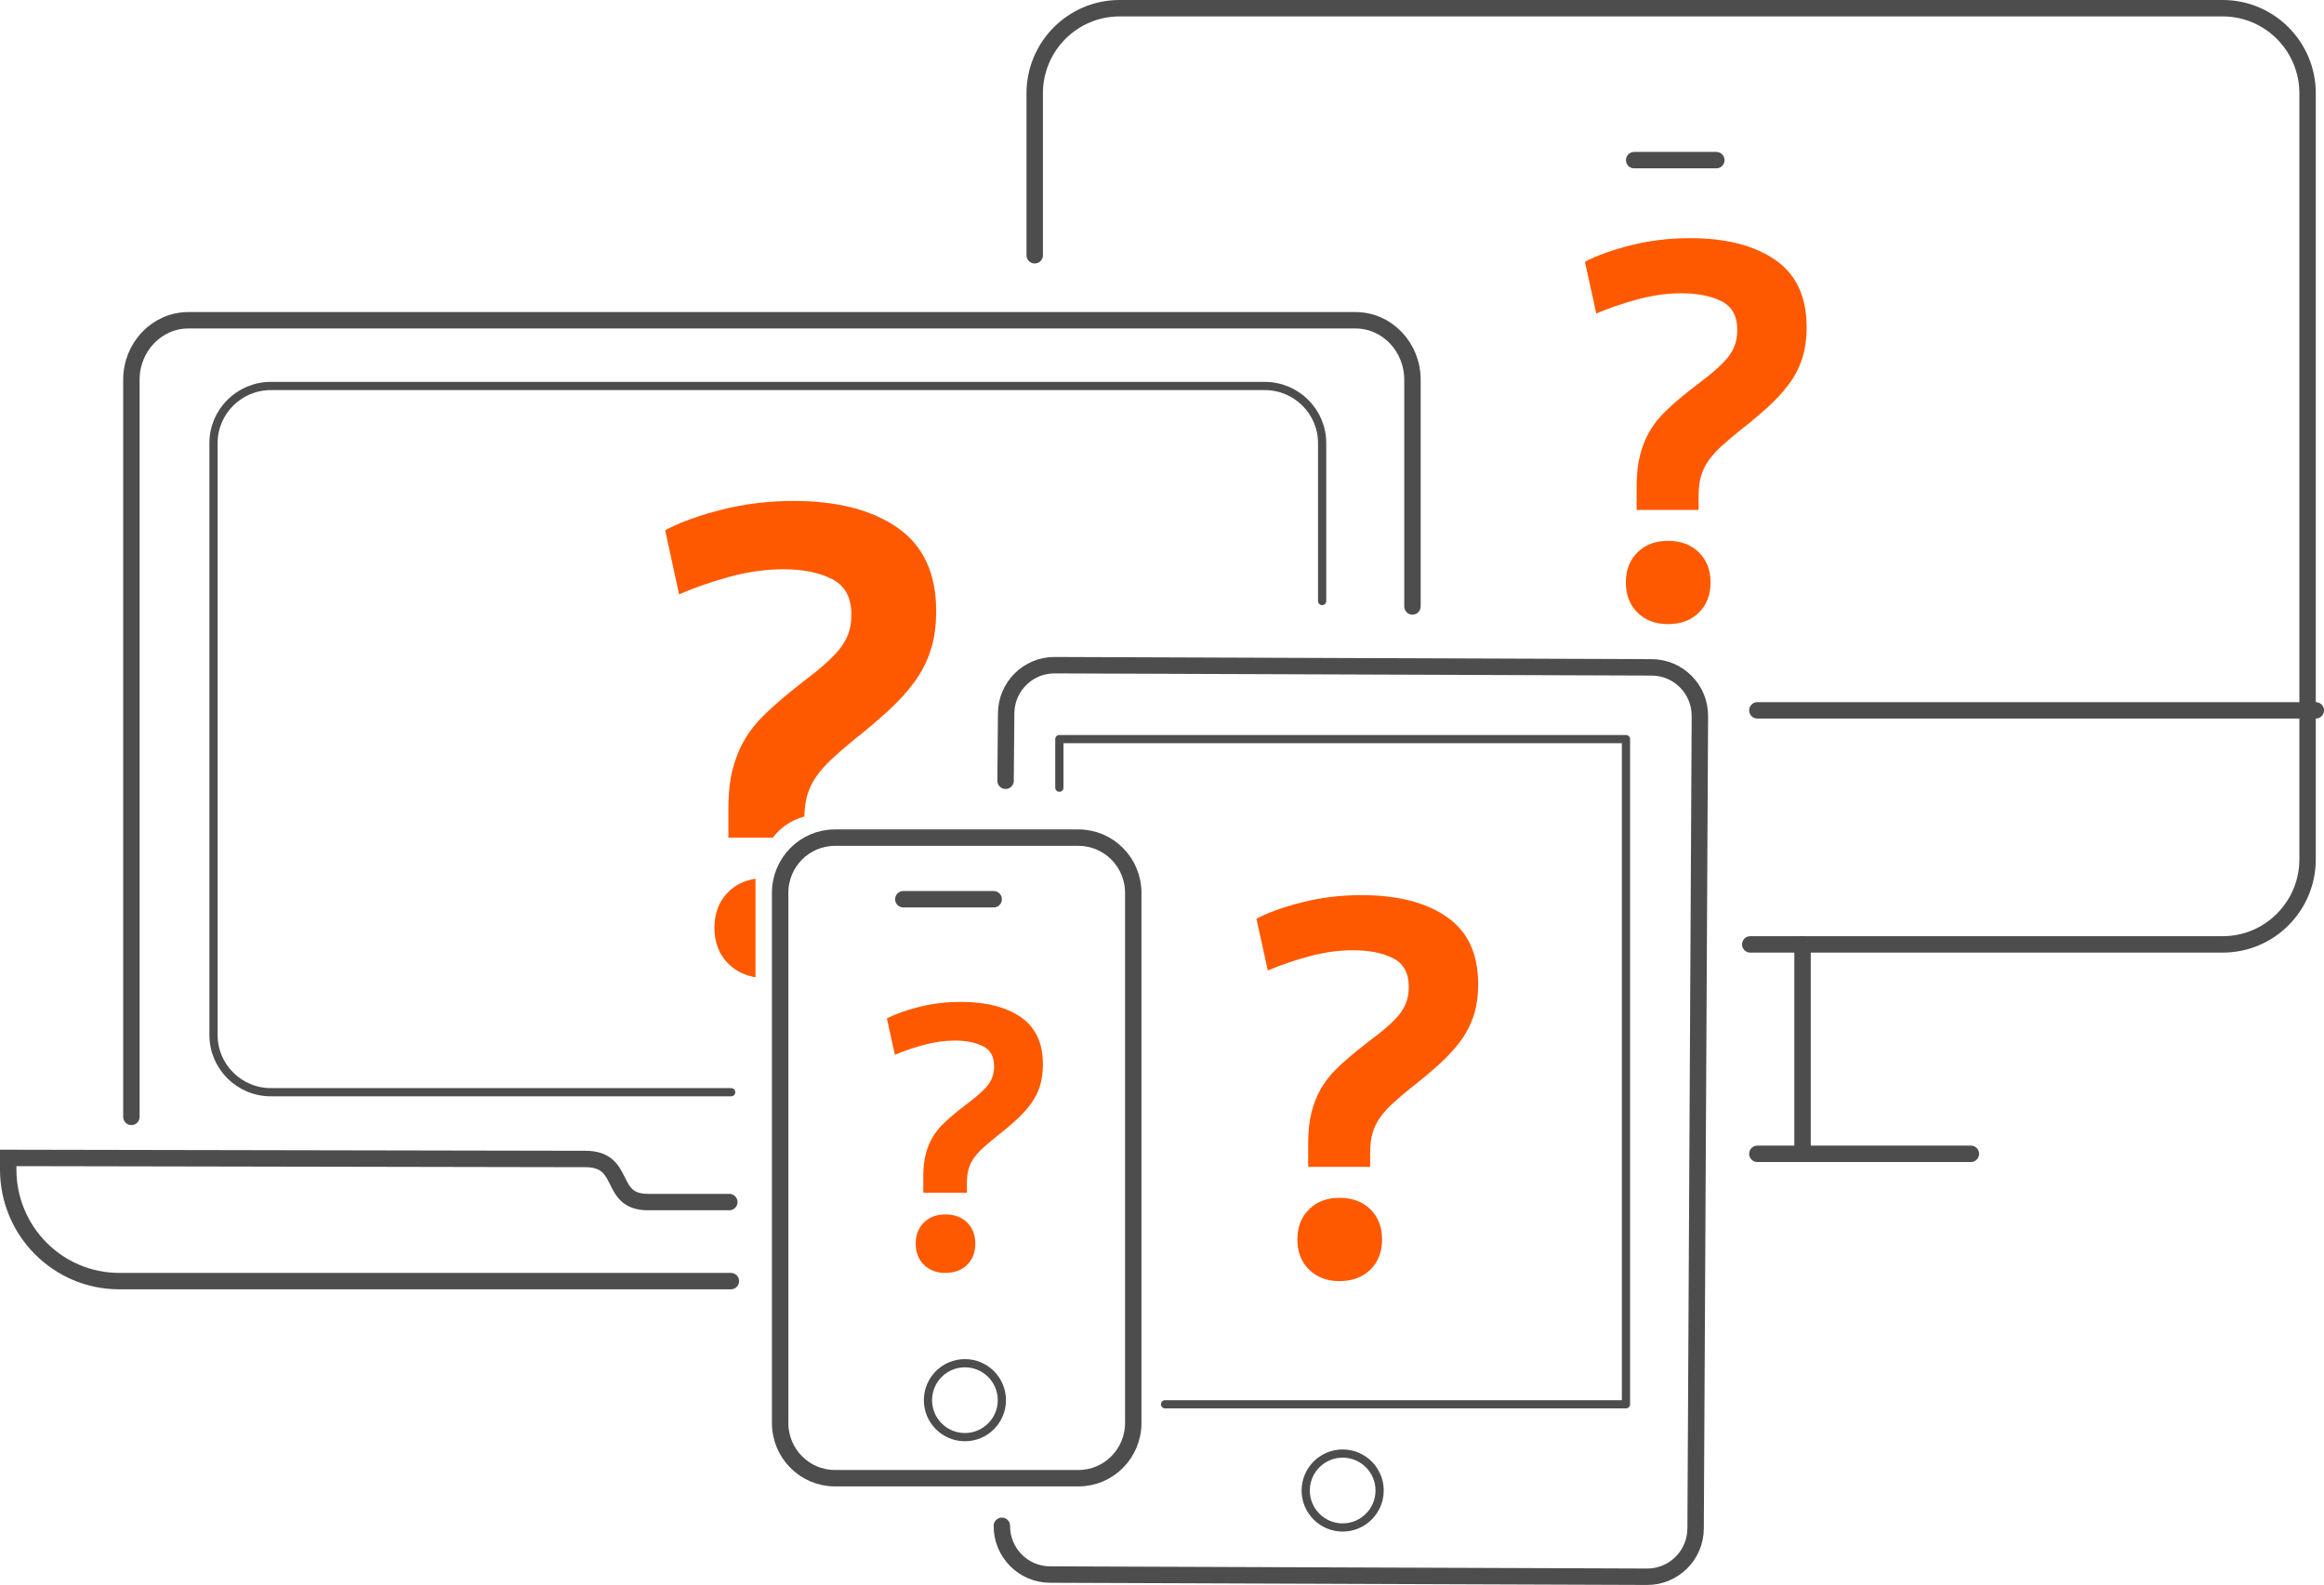
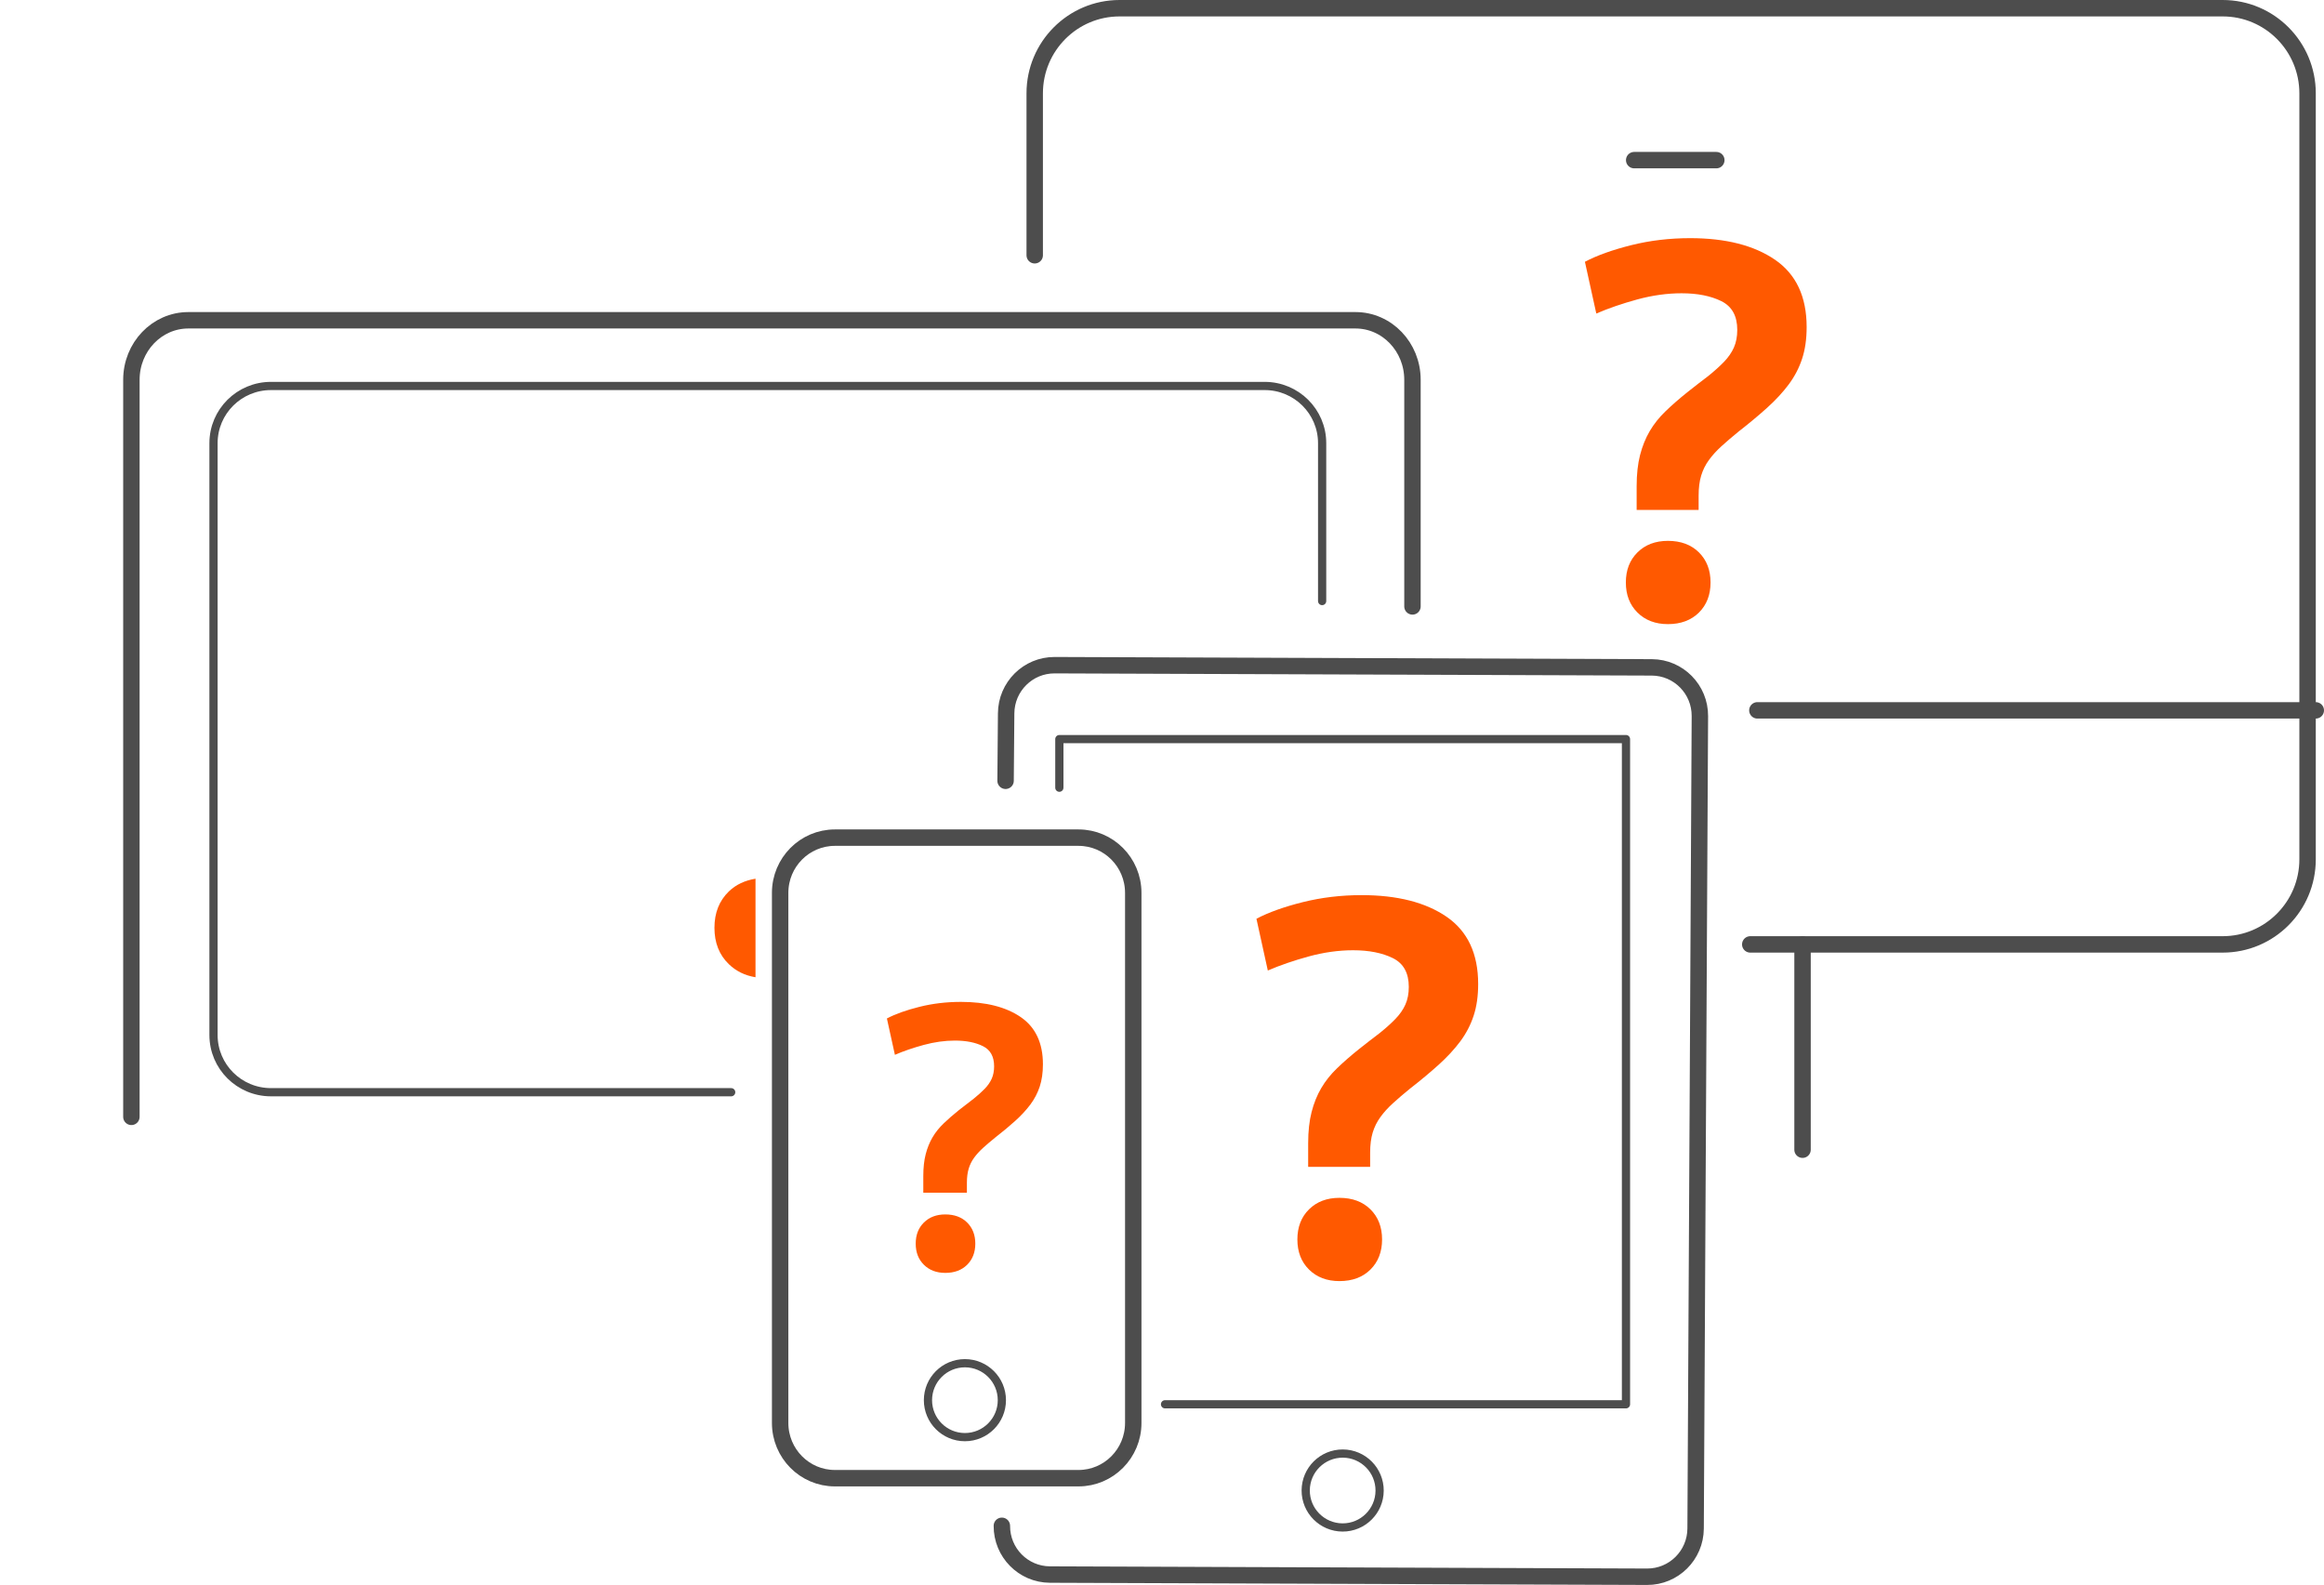
<svg xmlns="http://www.w3.org/2000/svg" width="283px" height="193px" viewBox="0 0 283 193" version="1.1">
  <title>Group 39</title>
  <g id="Product-details--Multi-format---Error-state---Desktop-and-Mobile---UE" stroke="none" stroke-width="1" fill="none" fill-rule="evenodd">
    <g id="PDP_Unsupported_browser_error_CA-Copy" transform="translate(-140, -328)">
      <g id="Group-39" transform="translate(141, 329)">
        <path d="M121.452,94.076 L121.521,85.875 C121.537,82.613 124.186,79.983 127.434,80 L200.15,80.266 C203.399,80.283 206.019,82.941 206,86.203 L205.479,185.125 C205.463,188.387 202.814,191.017 199.567,191 L126.85,190.734 C123.601,190.717 120.981,188.059 121,184.797" id="Stroke-1" stroke="#4D4D4D" stroke-width="2" stroke-linecap="round" stroke-linejoin="round" />
        <path d="M162.476,185 C164.961,185.014 166.988,183.009 167,180.524 C167.014,178.04 165.009,176.014 162.524,176 C160.039,175.989 158.014,177.991 158,180.477 C157.986,182.962 159.991,184.986 162.476,185 Z" id="Stroke-3" stroke="#4D4D4D" stroke-linecap="round" stroke-linejoin="round" />
        <polyline id="Stroke-5" stroke="#4D4D4D" stroke-linecap="round" stroke-linejoin="round" points="128 94.92 128 89 197 89 197 170 140.869 170" />
-         <path d="M87.81,145.375 L77.883,145.375 C73.005,145.375 75.377,140.13 70.293,140.13 C65.21,140.13 0,140 0,140 L0,141.403 C0,148.913 6.052,155 13.518,155 L88,155" id="Stroke-7" stroke="#4D4D4D" stroke-width="2" stroke-linecap="round" />
        <path d="M171,72.843 L171,45.248 C171,41.244 167.893,38 164.064,38 L21.936,38 C18.105,38 15,41.244 15,45.248 L15,135" id="Stroke-9" stroke="#4D4D4D" stroke-width="2" stroke-linecap="round" />
        <path d="M88.038,132 L31.998,132 C28.132,132 25,128.884 25,125.038 L25,52.961 C25,49.116 28.132,46 31.998,46 L153.002,46 C156.867,46 160,49.116 160,52.961 L160,72.191" id="Stroke-11" stroke="#4D4D4D" stroke-linecap="round" />
-         <line x1="109" y1="108.5" x2="120" y2="108.5" id="Stroke-13" stroke="#4D4D4D" stroke-width="2" stroke-linecap="round" stroke-linejoin="round" />
        <path d="M130.33,179 L100.67,179 C96.986,179 94,175.989 94,172.276 L94,107.724 C94,104.01 96.986,101 100.67,101 L130.33,101 C134.014,101 137,104.01 137,107.724 L137,172.276 C137,175.989 134.014,179 130.33,179 Z" id="Stroke-15" stroke="#4D4D4D" stroke-width="2" stroke-linecap="round" stroke-linejoin="round" />
        <path d="M121,169.5 C121,171.986 118.984,174 116.499,174 C114.016,174 112,171.986 112,169.5 C112,167.014 114.016,165 116.499,165 C118.984,165 121,167.014 121,169.5 Z" id="Stroke-17" stroke="#4D4D4D" stroke-linecap="round" stroke-linejoin="round" />
        <path d="M110.509,150.439 C110.509,149.381 110.839,148.523 111.506,147.865 C112.171,147.209 113.04,146.881 114.111,146.881 C115.216,146.881 116.103,147.209 116.769,147.865 C117.432,148.523 117.766,149.381 117.766,150.439 C117.766,151.498 117.432,152.355 116.769,153.014 C116.103,153.671 115.216,154 114.111,154 C113.04,154 112.171,153.671 111.506,153.014 C110.839,152.355 110.509,151.498 110.509,150.439 L110.509,150.439 Z M111.433,142.214 C111.433,141.186 111.531,140.297 111.726,139.544 C111.919,138.79 112.196,138.111 112.554,137.499 C112.911,136.889 113.365,136.32 113.919,135.792 C114.469,135.262 115.088,134.725 115.769,134.179 C116.418,133.668 117.018,133.202 117.572,132.786 C118.091,132.368 118.536,131.967 118.912,131.582 C119.284,131.199 119.569,130.789 119.764,130.356 C119.957,129.922 120.056,129.416 120.056,128.841 C120.056,127.655 119.602,126.838 118.69,126.388 C117.781,125.937 116.645,125.713 115.282,125.713 C114.047,125.713 112.78,125.889 111.481,126.242 C110.184,126.596 109.013,126.997 107.975,127.446 L107,123.019 C108.038,122.474 109.363,122.002 110.97,121.601 C112.577,121.199 114.259,121 116.013,121 C119.063,121 121.493,121.616 123.297,122.851 C125.098,124.087 126,126.003 126,128.6 C126,129.625 125.869,130.532 125.61,131.317 C125.35,132.104 124.967,132.833 124.466,133.506 C123.96,134.179 123.344,134.846 122.614,135.502 C121.884,136.159 121.062,136.843 120.154,137.548 C119.602,137.996 119.113,138.412 118.69,138.797 C118.269,139.182 117.912,139.576 117.62,139.978 C117.327,140.379 117.109,140.819 116.963,141.299 C116.816,141.779 116.742,142.357 116.742,143.03 L116.742,144.235 L111.433,144.235 L111.433,142.214 Z" id="Fill-19" fill="#FF5900" />
-         <path d="M108.304,63.269 C105.171,61.089 100.953,60 95.654,60 C92.608,60 89.688,60.353 86.896,61.06 C84.104,61.769 81.804,62.601 80,63.566 L81.694,71.374 C83.498,70.584 85.529,69.876 87.785,69.251 C90.04,68.63 92.24,68.318 94.384,68.318 C96.754,68.318 98.726,68.715 100.307,69.506 C101.886,70.3 102.675,71.744 102.675,73.836 C102.675,74.852 102.505,75.744 102.169,76.511 C101.831,77.274 101.335,77.995 100.689,78.672 C100.037,79.353 99.263,80.062 98.36,80.798 C97.4,81.533 96.357,82.355 95.231,83.256 C94.046,84.22 92.972,85.167 92.015,86.102 C91.055,87.035 90.267,88.04 89.648,89.115 C89.024,90.193 88.545,91.394 88.207,92.724 C87.871,94.053 87.698,95.622 87.698,97.436 L87.698,101 L93.101,101 C94.021,99.803 95.302,98.877 96.948,98.422 C96.979,97.437 97.084,96.554 97.304,95.823 C97.559,94.973 97.937,94.195 98.447,93.487 C98.954,92.78 99.573,92.085 100.307,91.407 C101.039,90.728 101.886,89.992 102.847,89.2 C104.424,87.956 105.85,86.752 107.119,85.591 C108.387,84.434 109.456,83.256 110.336,82.069 C111.205,80.88 111.87,79.596 112.321,78.207 C112.772,76.821 113,75.224 113,73.412 C113,68.829 111.433,65.447 108.304,63.269" id="Fill-21" fill="#FF5900" />
        <path d="M156.986,149.928 C156.986,148.42 157.458,147.199 158.403,146.263 C159.35,145.328 160.583,144.861 162.108,144.861 C163.677,144.861 164.936,145.328 165.881,146.263 C166.826,147.199 167.299,148.42 167.299,149.928 C167.299,151.437 166.826,152.658 165.881,153.595 C164.936,154.53 163.677,155 162.108,155 C160.583,155 159.35,154.53 158.403,153.595 C157.458,152.658 156.986,151.437 156.986,149.928 L156.986,149.928 Z M158.299,138.215 C158.299,136.75 158.44,135.485 158.716,134.412 C158.991,133.338 159.382,132.368 159.892,131.498 C160.399,130.632 161.046,129.821 161.832,129.067 C162.615,128.312 163.494,127.548 164.463,126.77 C165.384,126.042 166.237,125.38 167.023,124.785 C167.761,124.191 168.396,123.621 168.927,123.072 C169.458,122.524 169.863,121.942 170.139,121.326 C170.415,120.707 170.553,119.988 170.553,119.169 C170.553,117.48 169.908,116.314 168.615,115.672 C167.322,115.034 165.707,114.713 163.77,114.713 C162.014,114.713 160.216,114.964 158.369,115.466 C156.524,115.971 154.862,116.543 153.386,117.18 L152,110.877 C153.476,110.099 155.358,109.427 157.642,108.855 C159.927,108.285 162.315,108 164.809,108 C169.144,108 172.596,108.878 175.159,110.637 C177.719,112.397 179,115.126 179,118.826 C179,120.285 178.816,121.577 178.445,122.694 C178.078,123.815 177.532,124.854 176.821,125.811 C176.103,126.77 175.226,127.721 174.19,128.655 C173.15,129.592 171.984,130.565 170.694,131.568 C169.908,132.207 169.214,132.8 168.615,133.349 C168.014,133.895 167.507,134.456 167.095,135.028 C166.677,135.599 166.367,136.227 166.157,136.912 C165.95,137.595 165.846,138.417 165.846,139.377 L165.846,141.091 L158.299,141.091 L158.299,138.215 Z" id="Fill-23" fill="#FF5900" />
        <path d="M196.985,69.928 C196.985,68.421 197.457,67.199 198.403,66.263 C199.349,65.327 200.583,64.86 202.107,64.86 C203.676,64.86 204.935,65.327 205.882,66.263 C206.825,67.199 207.298,68.421 207.298,69.928 C207.298,71.437 206.825,72.657 205.882,73.594 C204.935,74.53 203.676,75 202.107,75 C200.583,75 199.349,74.53 198.403,73.594 C197.457,72.657 196.985,71.437 196.985,69.928 L196.985,69.928 Z M198.299,58.214 C198.299,56.75 198.439,55.485 198.715,54.411 C198.991,53.338 199.382,52.369 199.892,51.497 C200.399,50.631 201.046,49.82 201.831,49.066 C202.614,48.312 203.494,47.547 204.462,46.769 C205.383,46.041 206.236,45.379 207.022,44.786 C207.761,44.19 208.395,43.62 208.927,43.071 C209.457,42.524 209.862,41.941 210.138,41.326 C210.414,40.706 210.552,39.987 210.552,39.168 C210.552,37.478 209.907,36.313 208.614,35.671 C207.321,35.033 205.706,34.712 203.769,34.712 C202.014,34.712 200.215,34.963 198.369,35.465 C196.524,35.97 194.862,36.541 193.386,37.18 L192,30.877 C193.476,30.099 195.358,29.427 197.641,28.854 C199.927,28.284 202.316,28 204.808,28 C209.143,28 212.595,28.877 215.159,30.636 C217.718,32.396 219,35.125 219,38.825 C219,40.284 218.815,41.576 218.444,42.694 C218.076,43.814 217.531,44.853 216.82,45.81 C216.102,46.769 215.225,47.72 214.189,48.654 C213.149,49.591 211.983,50.564 210.693,51.567 C209.907,52.207 209.215,52.8 208.614,53.349 C208.014,53.895 207.506,54.456 207.094,55.027 C206.676,55.599 206.366,56.227 206.158,56.912 C205.95,57.595 205.846,58.416 205.846,59.376 L205.846,61.091 L198.299,61.091 L198.299,58.214 Z" id="Fill-25" fill="#FF5900" />
        <line x1="213" y1="85.5" x2="281" y2="85.5" id="Stroke-27" stroke="#4D4D4D" stroke-width="2" stroke-linecap="round" stroke-linejoin="round" />
        <line x1="218.5" y1="114" x2="218.5" y2="139" id="Stroke-29" stroke="#4D4D4D" stroke-width="2" stroke-linecap="round" stroke-linejoin="round" />
-         <line x1="213" y1="139.5" x2="239" y2="139.5" id="Stroke-31" stroke="#4D4D4D" stroke-width="2" stroke-linecap="round" stroke-linejoin="round" />
        <line x1="198" y1="18.5" x2="208" y2="18.5" id="Stroke-33" stroke="#4D4D4D" stroke-width="2" stroke-linecap="round" stroke-linejoin="round" />
        <path d="M212.134,114 L269.665,114 C275.373,114 280,109.361 280,103.636 L280,10.364 C280,4.641 275.373,0 269.665,0 L135.333,0 C129.627,0 125,4.641 125,10.364 L125,30.084" id="Stroke-35" stroke="#4D4D4D" stroke-width="2" stroke-linecap="round" stroke-linejoin="round" />
        <path d="M91,106 C89.724,106.209 88.629,106.706 87.753,107.551 C86.583,108.683 86,110.158 86,111.979 C86,113.802 86.583,115.277 87.753,116.408 C88.634,117.26 89.716,117.789 91,118 L91,106 Z" id="Fill-37" fill="#FF5900" />
      </g>
    </g>
  </g>
</svg>